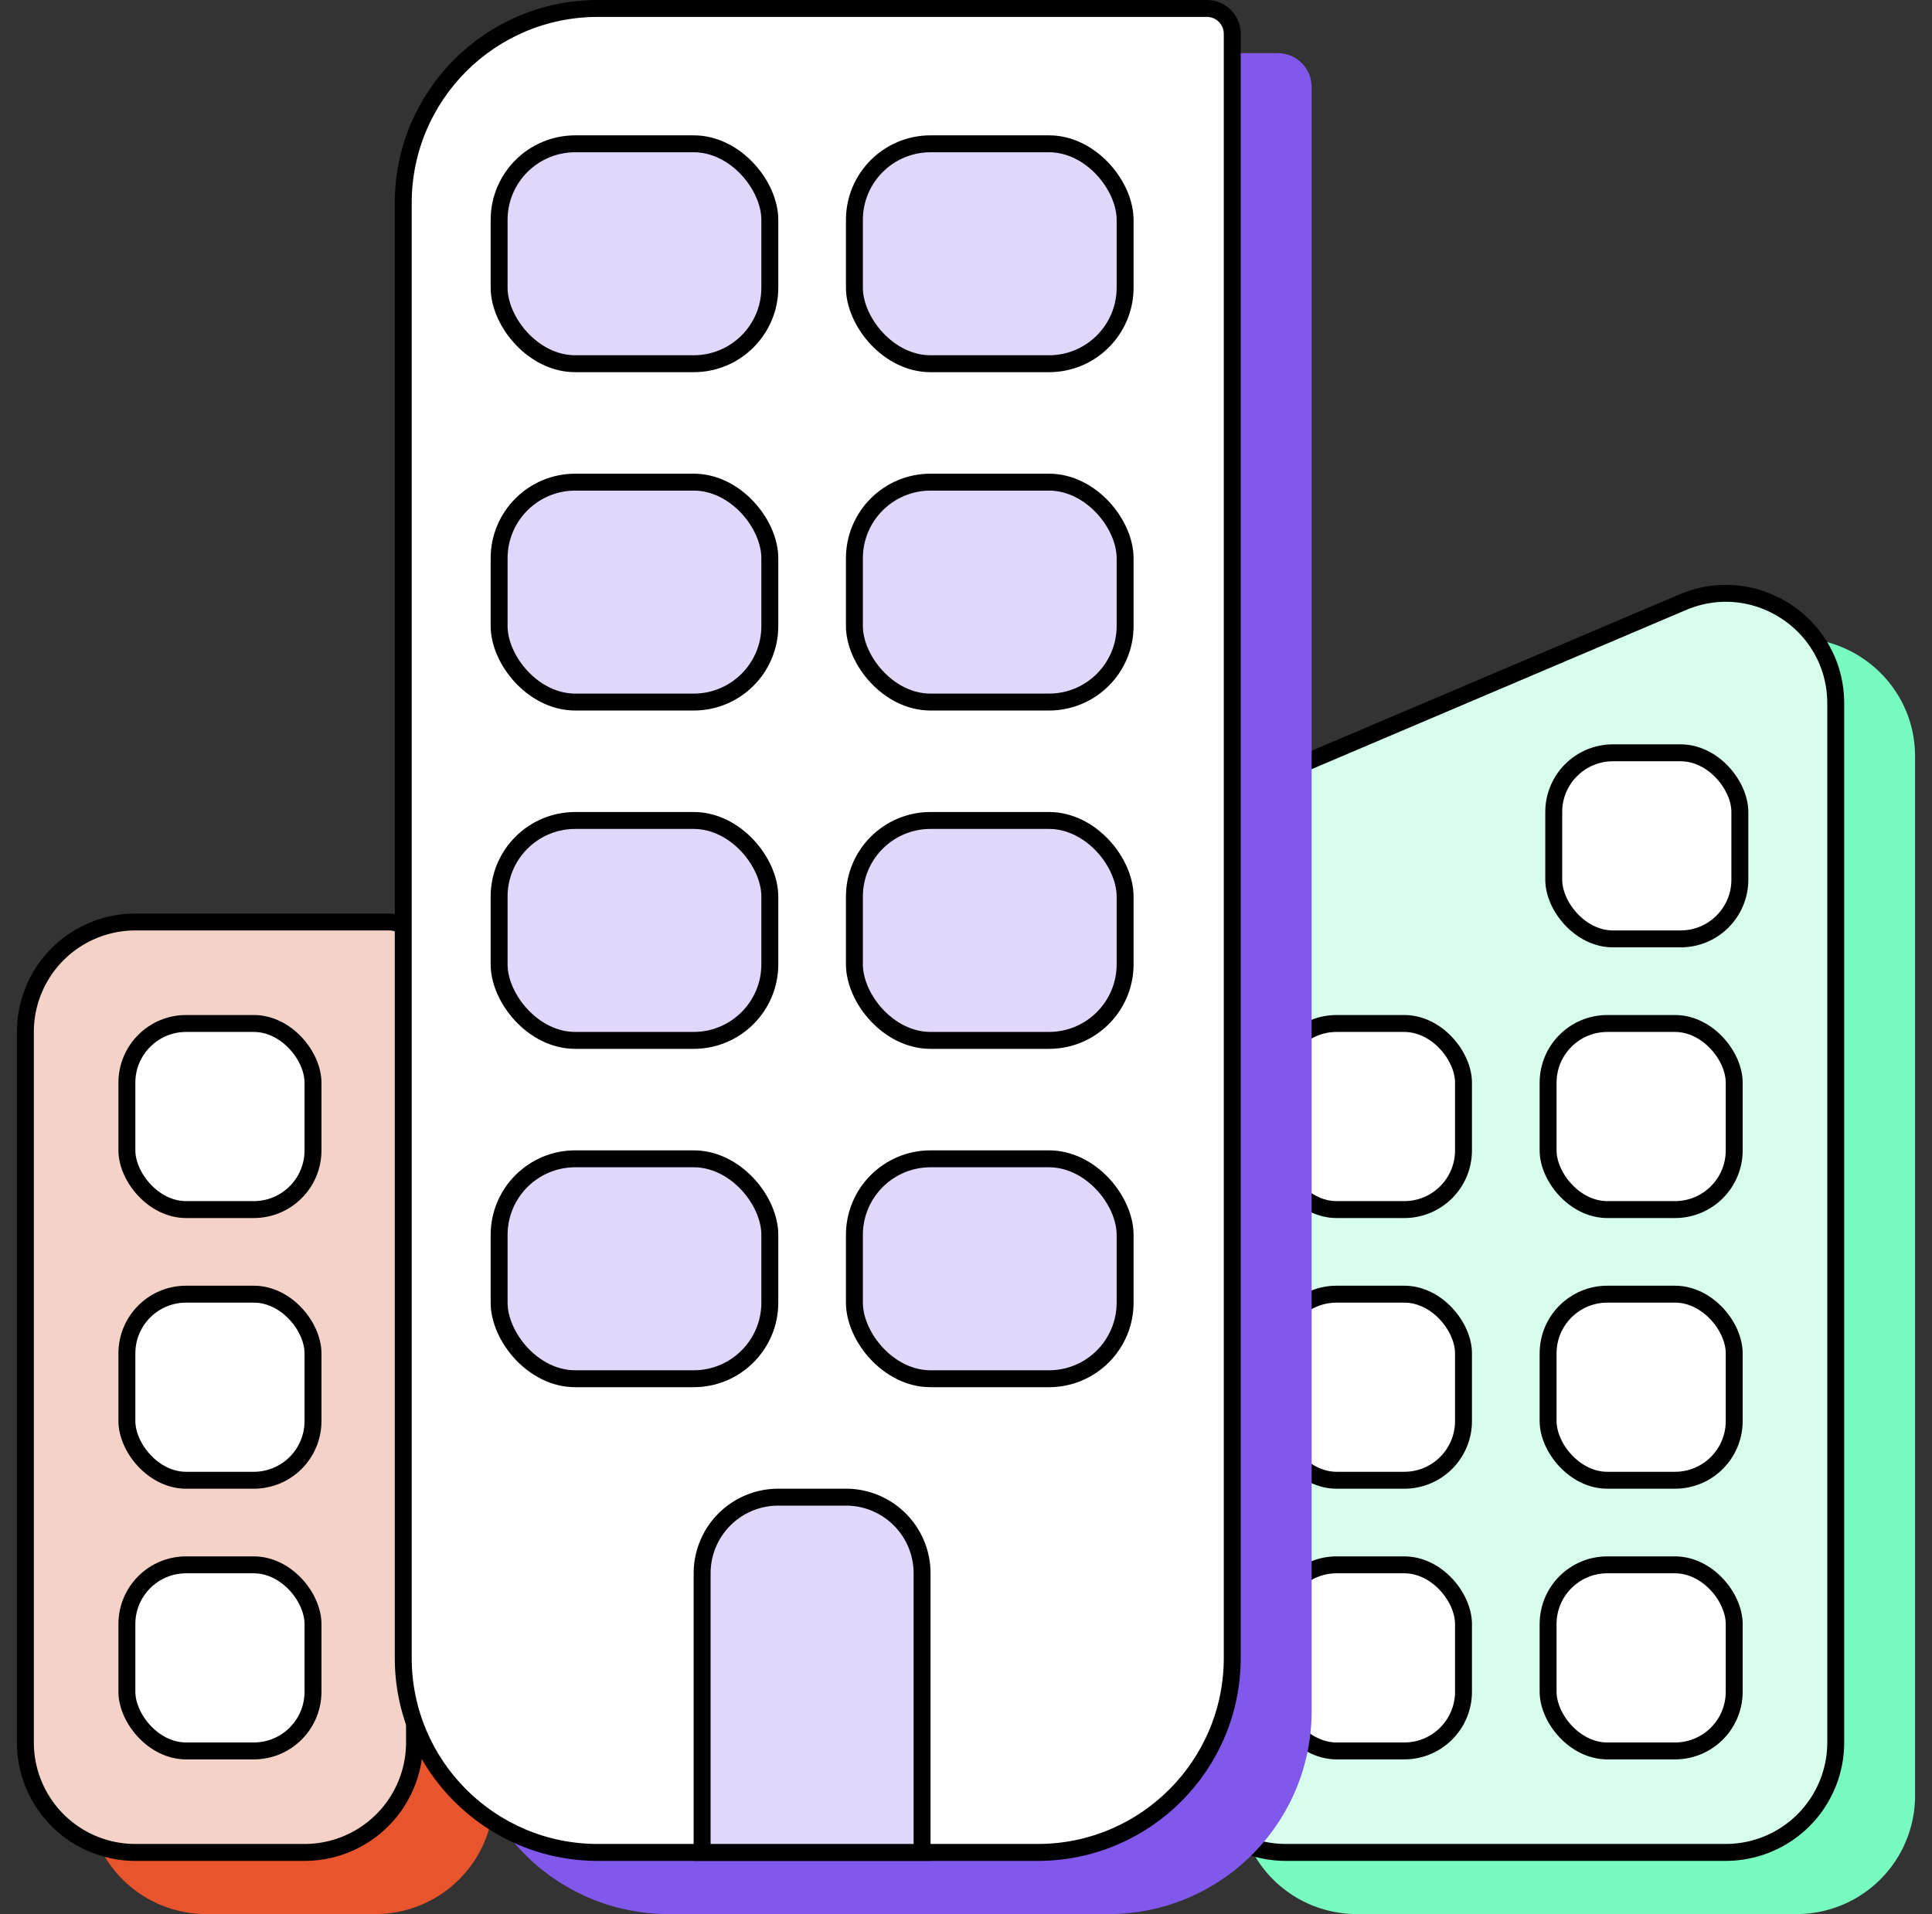
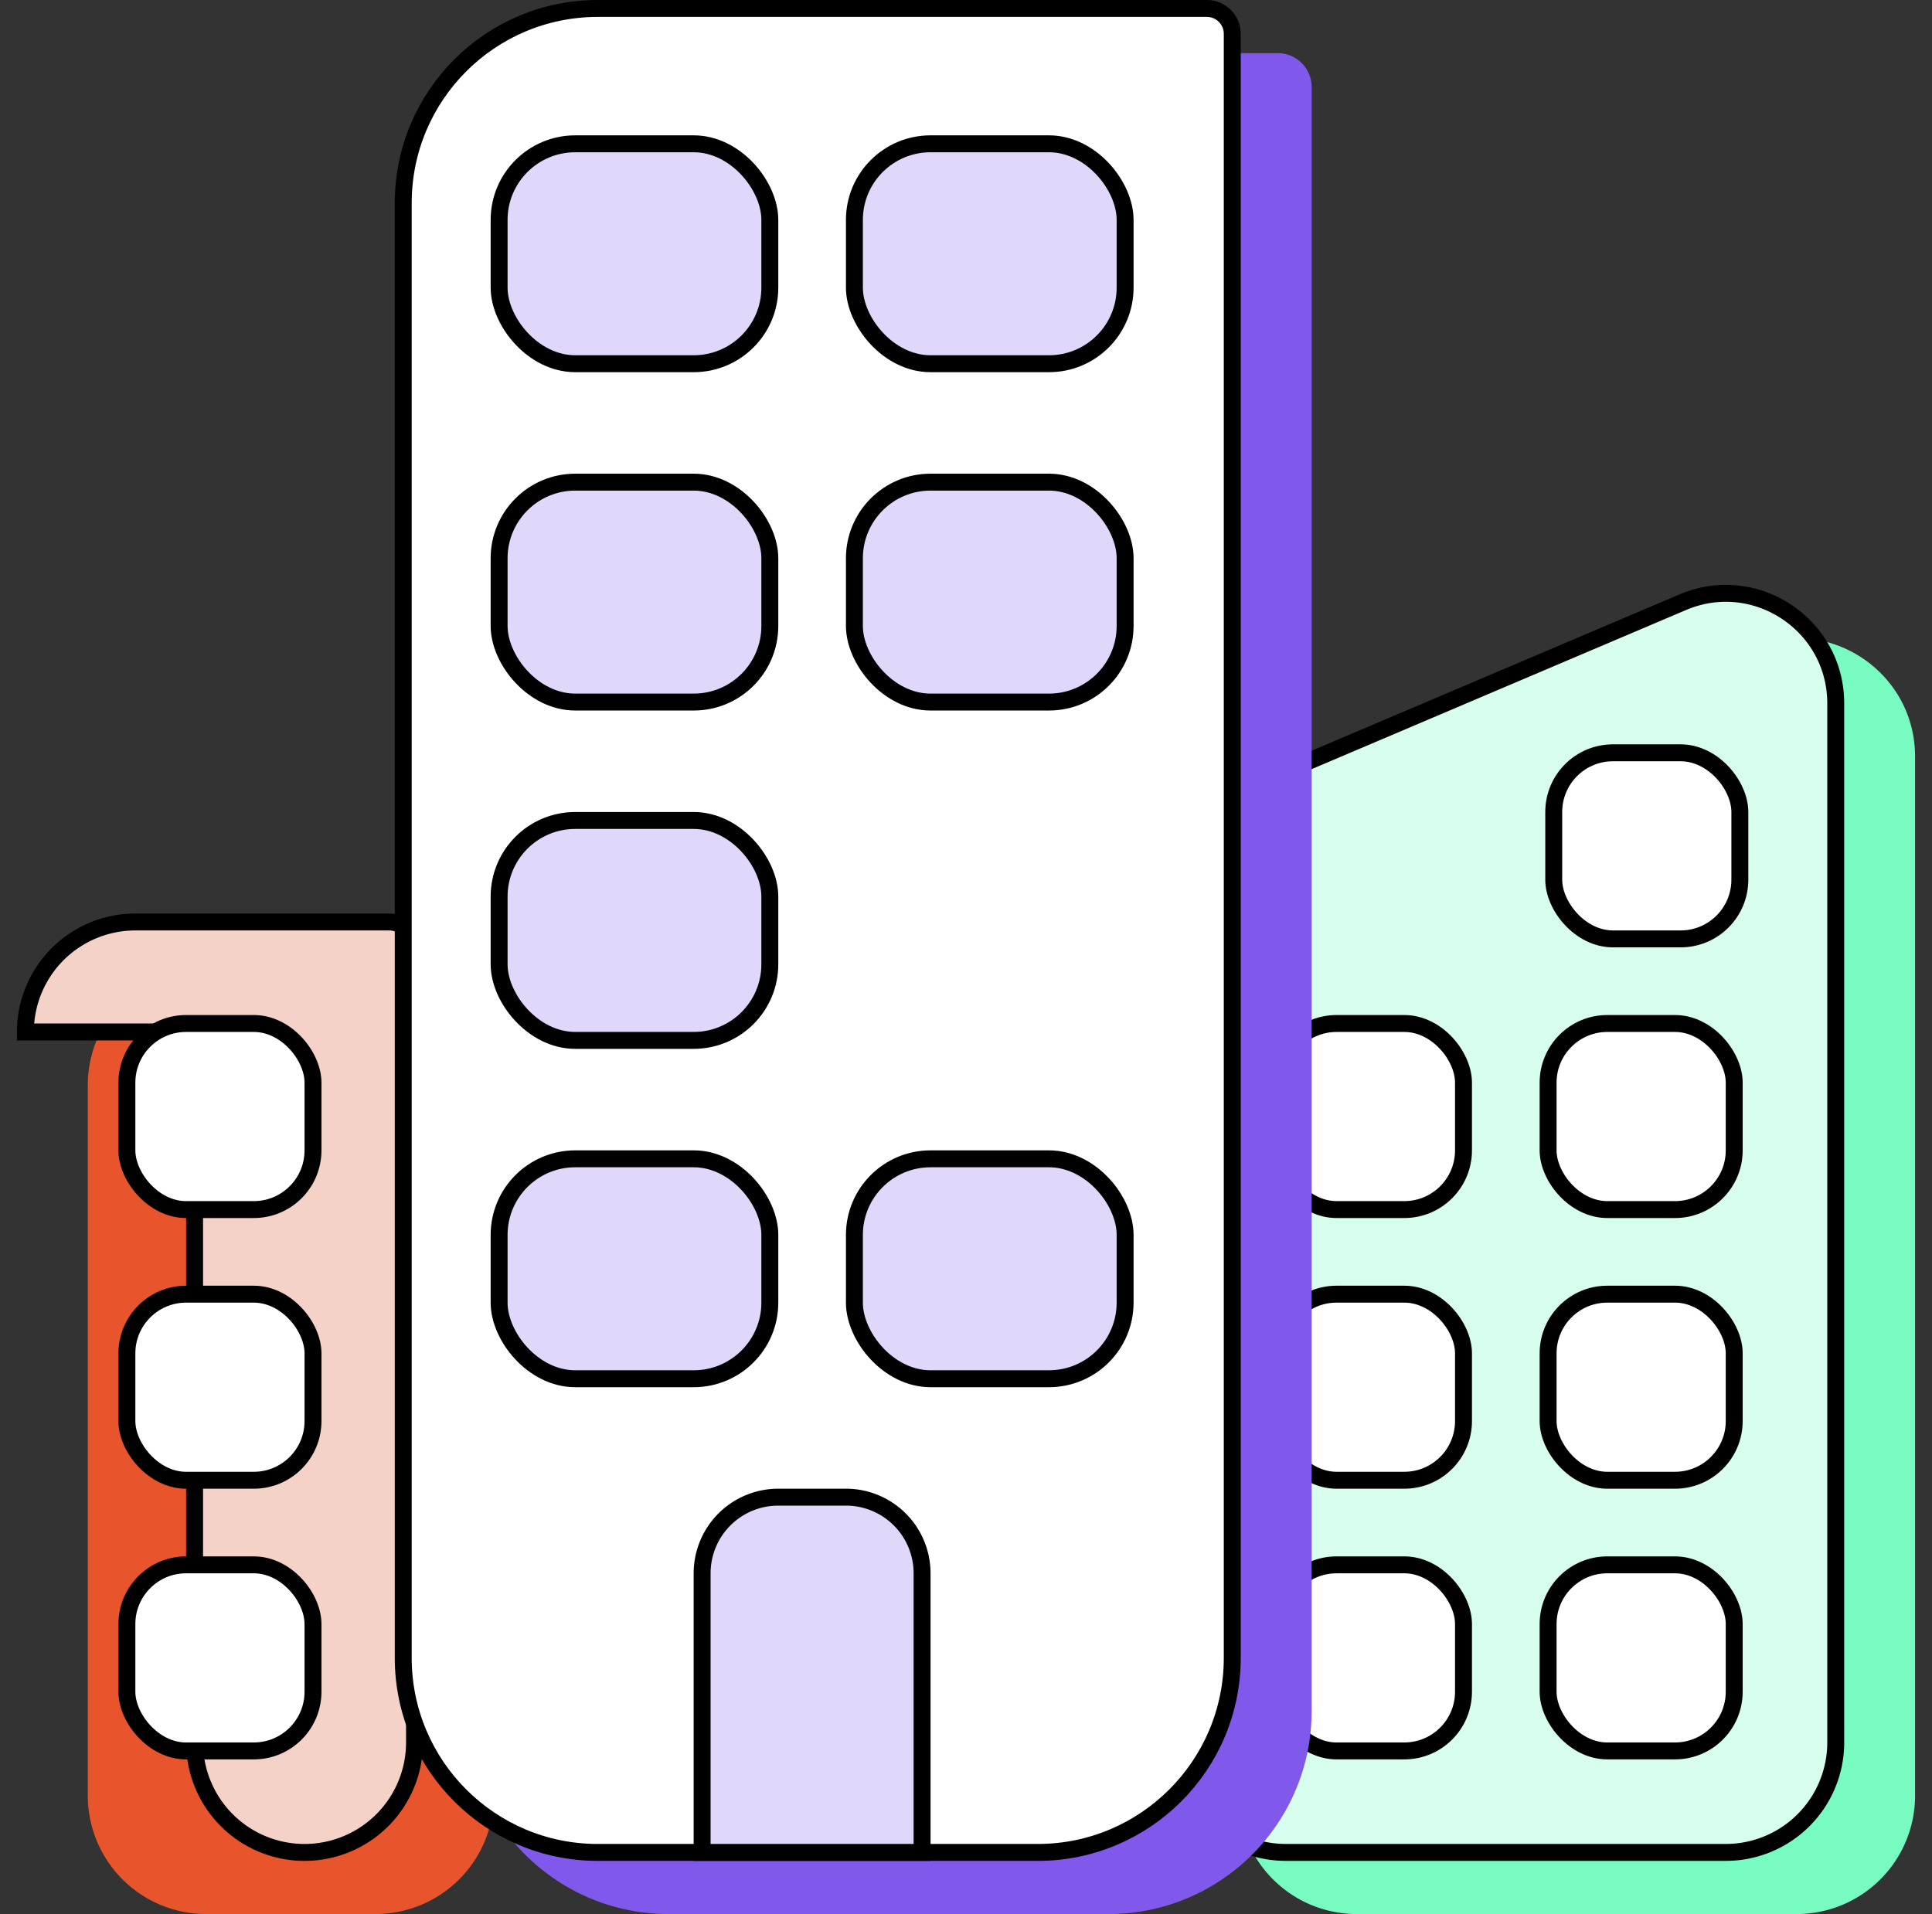
<svg xmlns="http://www.w3.org/2000/svg" width="109" height="108" fill="none" viewBox="0 0 109 108">
  <rect x="0" y="0" width="109" height="108" fill="#333333" stroke="none" />
  <path fill="#E8542C" d="M4.954 61.227a6.682 6.682 0 0 1 6.682-6.681h14.318a1.91 1.91 0 0 1 1.91 1.909v44.863A6.682 6.682 0 0 1 21.181 108h-9.546a6.682 6.682 0 0 1-6.682-6.682v-40.09Z" />
-   <path fill="#F5D2C8" stroke="#000" stroke-width=".955" d="M1.432 58.227a6.205 6.205 0 0 1 6.204-6.204h14.318c.791 0 1.432.64 1.432 1.432v44.863a6.205 6.205 0 0 1-6.204 6.205H7.636a6.205 6.205 0 0 1-6.204-6.205v-40.09Z" />
+   <path fill="#F5D2C8" stroke="#000" stroke-width=".955" d="M1.432 58.227a6.205 6.205 0 0 1 6.204-6.204h14.318c.791 0 1.432.64 1.432 1.432v44.863a6.205 6.205 0 0 1-6.204 6.205a6.205 6.205 0 0 1-6.204-6.205v-40.09Z" />
  <rect width="10.5" height="10.5" x="7.159" y="57.75" fill="#fff" stroke="#000" stroke-width=".955" rx="3.341" />
  <rect width="10.5" height="10.5" x="7.159" y="73.023" fill="#fff" stroke="#000" stroke-width=".955" rx="3.341" />
  <rect width="10.5" height="10.5" x="7.159" y="88.296" fill="#fff" stroke="#000" stroke-width=".955" rx="3.341" />
  <path fill="#78FBC0" d="M69.864 53.239a6.682 6.682 0 0 1 4.068-6.15L98.75 36.542c4.407-1.873 9.295 1.36 9.295 6.149v58.627a6.682 6.682 0 0 1-6.681 6.682H76.545a6.682 6.682 0 0 1-6.681-6.682v-48.08Z" />
  <path fill="#D7FEEC" stroke="#000" stroke-width=".955" d="M66.34 50.239a6.205 6.205 0 0 1 3.778-5.71l24.82-10.549c4.092-1.74 8.631 1.264 8.631 5.71v58.627a6.205 6.205 0 0 1-6.204 6.205H72.544a6.205 6.205 0 0 1-6.204-6.205v-48.08Z" />
  <rect width="10.5" height="10.5" x="72.068" y="88.296" fill="#fff" stroke="#000" stroke-width=".955" rx="3.341" />
  <rect width="10.5" height="10.5" x="87.341" y="88.296" fill="#fff" stroke="#000" stroke-width=".955" rx="3.341" />
  <rect width="10.5" height="10.5" x="72.068" y="73.023" fill="#fff" stroke="#000" stroke-width=".955" rx="3.341" />
  <rect width="10.5" height="10.5" x="87.341" y="73.023" fill="#fff" stroke="#000" stroke-width=".955" rx="3.341" />
  <rect width="10.5" height="10.5" x="72.068" y="57.75" fill="#fff" stroke="#000" stroke-width=".955" rx="3.341" />
  <rect width="10.5" height="10.5" x="87.341" y="57.75" fill="#fff" stroke="#000" stroke-width=".955" rx="3.341" />
  <rect width="10.5" height="10.5" x="87.659" y="42.477" fill="#fff" stroke="#000" stroke-width=".955" rx="3.341" />
  <path fill="#8158EC" d="M26.272 14.454C26.272 8.128 31.401 3 37.727 3H72.09A1.91 1.91 0 0 1 74 4.91v91.635C74 102.873 68.87 108 62.544 108H37.727c-6.326 0-11.455-5.128-11.455-11.454V14.454Z" />
  <path fill="#fff" stroke="#000" stroke-width=".955" d="M22.75 11.454C22.75 5.392 27.663.477 33.727.477H68.09c.791 0 1.432.641 1.432 1.432v91.636c0 6.063-4.915 10.978-10.977 10.978H33.727c-6.063 0-10.977-4.915-10.977-10.977V11.454Z" />
  <path fill="#E1D7FB" stroke="#000" stroke-width=".955" d="M39.613 88.773a4.295 4.295 0 0 1 4.295-4.296h3.819a4.295 4.295 0 0 1 4.295 4.296v15.75H39.613v-15.75Z" />
  <rect width="15.273" height="12.409" x="28.159" y="8.114" fill="#E1D7FB" stroke="#000" stroke-width=".955" rx="4.295" />
  <rect width="15.273" height="12.409" x="48.204" y="8.114" fill="#E1D7FB" stroke="#000" stroke-width=".955" rx="4.295" />
  <rect width="15.273" height="12.409" x="28.159" y="27.205" fill="#E1D7FB" stroke="#000" stroke-width=".955" rx="4.295" />
  <rect width="15.273" height="12.409" x="48.204" y="27.205" fill="#E1D7FB" stroke="#000" stroke-width=".955" rx="4.295" />
  <rect width="15.273" height="12.409" x="28.159" y="46.295" fill="#E1D7FB" stroke="#000" stroke-width=".955" rx="4.295" />
-   <rect width="15.273" height="12.409" x="48.204" y="46.295" fill="#E1D7FB" stroke="#000" stroke-width=".955" rx="4.295" />
  <rect width="15.273" height="12.409" x="28.159" y="65.386" fill="#E1D7FB" stroke="#000" stroke-width=".955" rx="4.295" />
  <rect width="15.273" height="12.409" x="48.204" y="65.386" fill="#E1D7FB" stroke="#000" stroke-width=".955" rx="4.295" />
</svg>